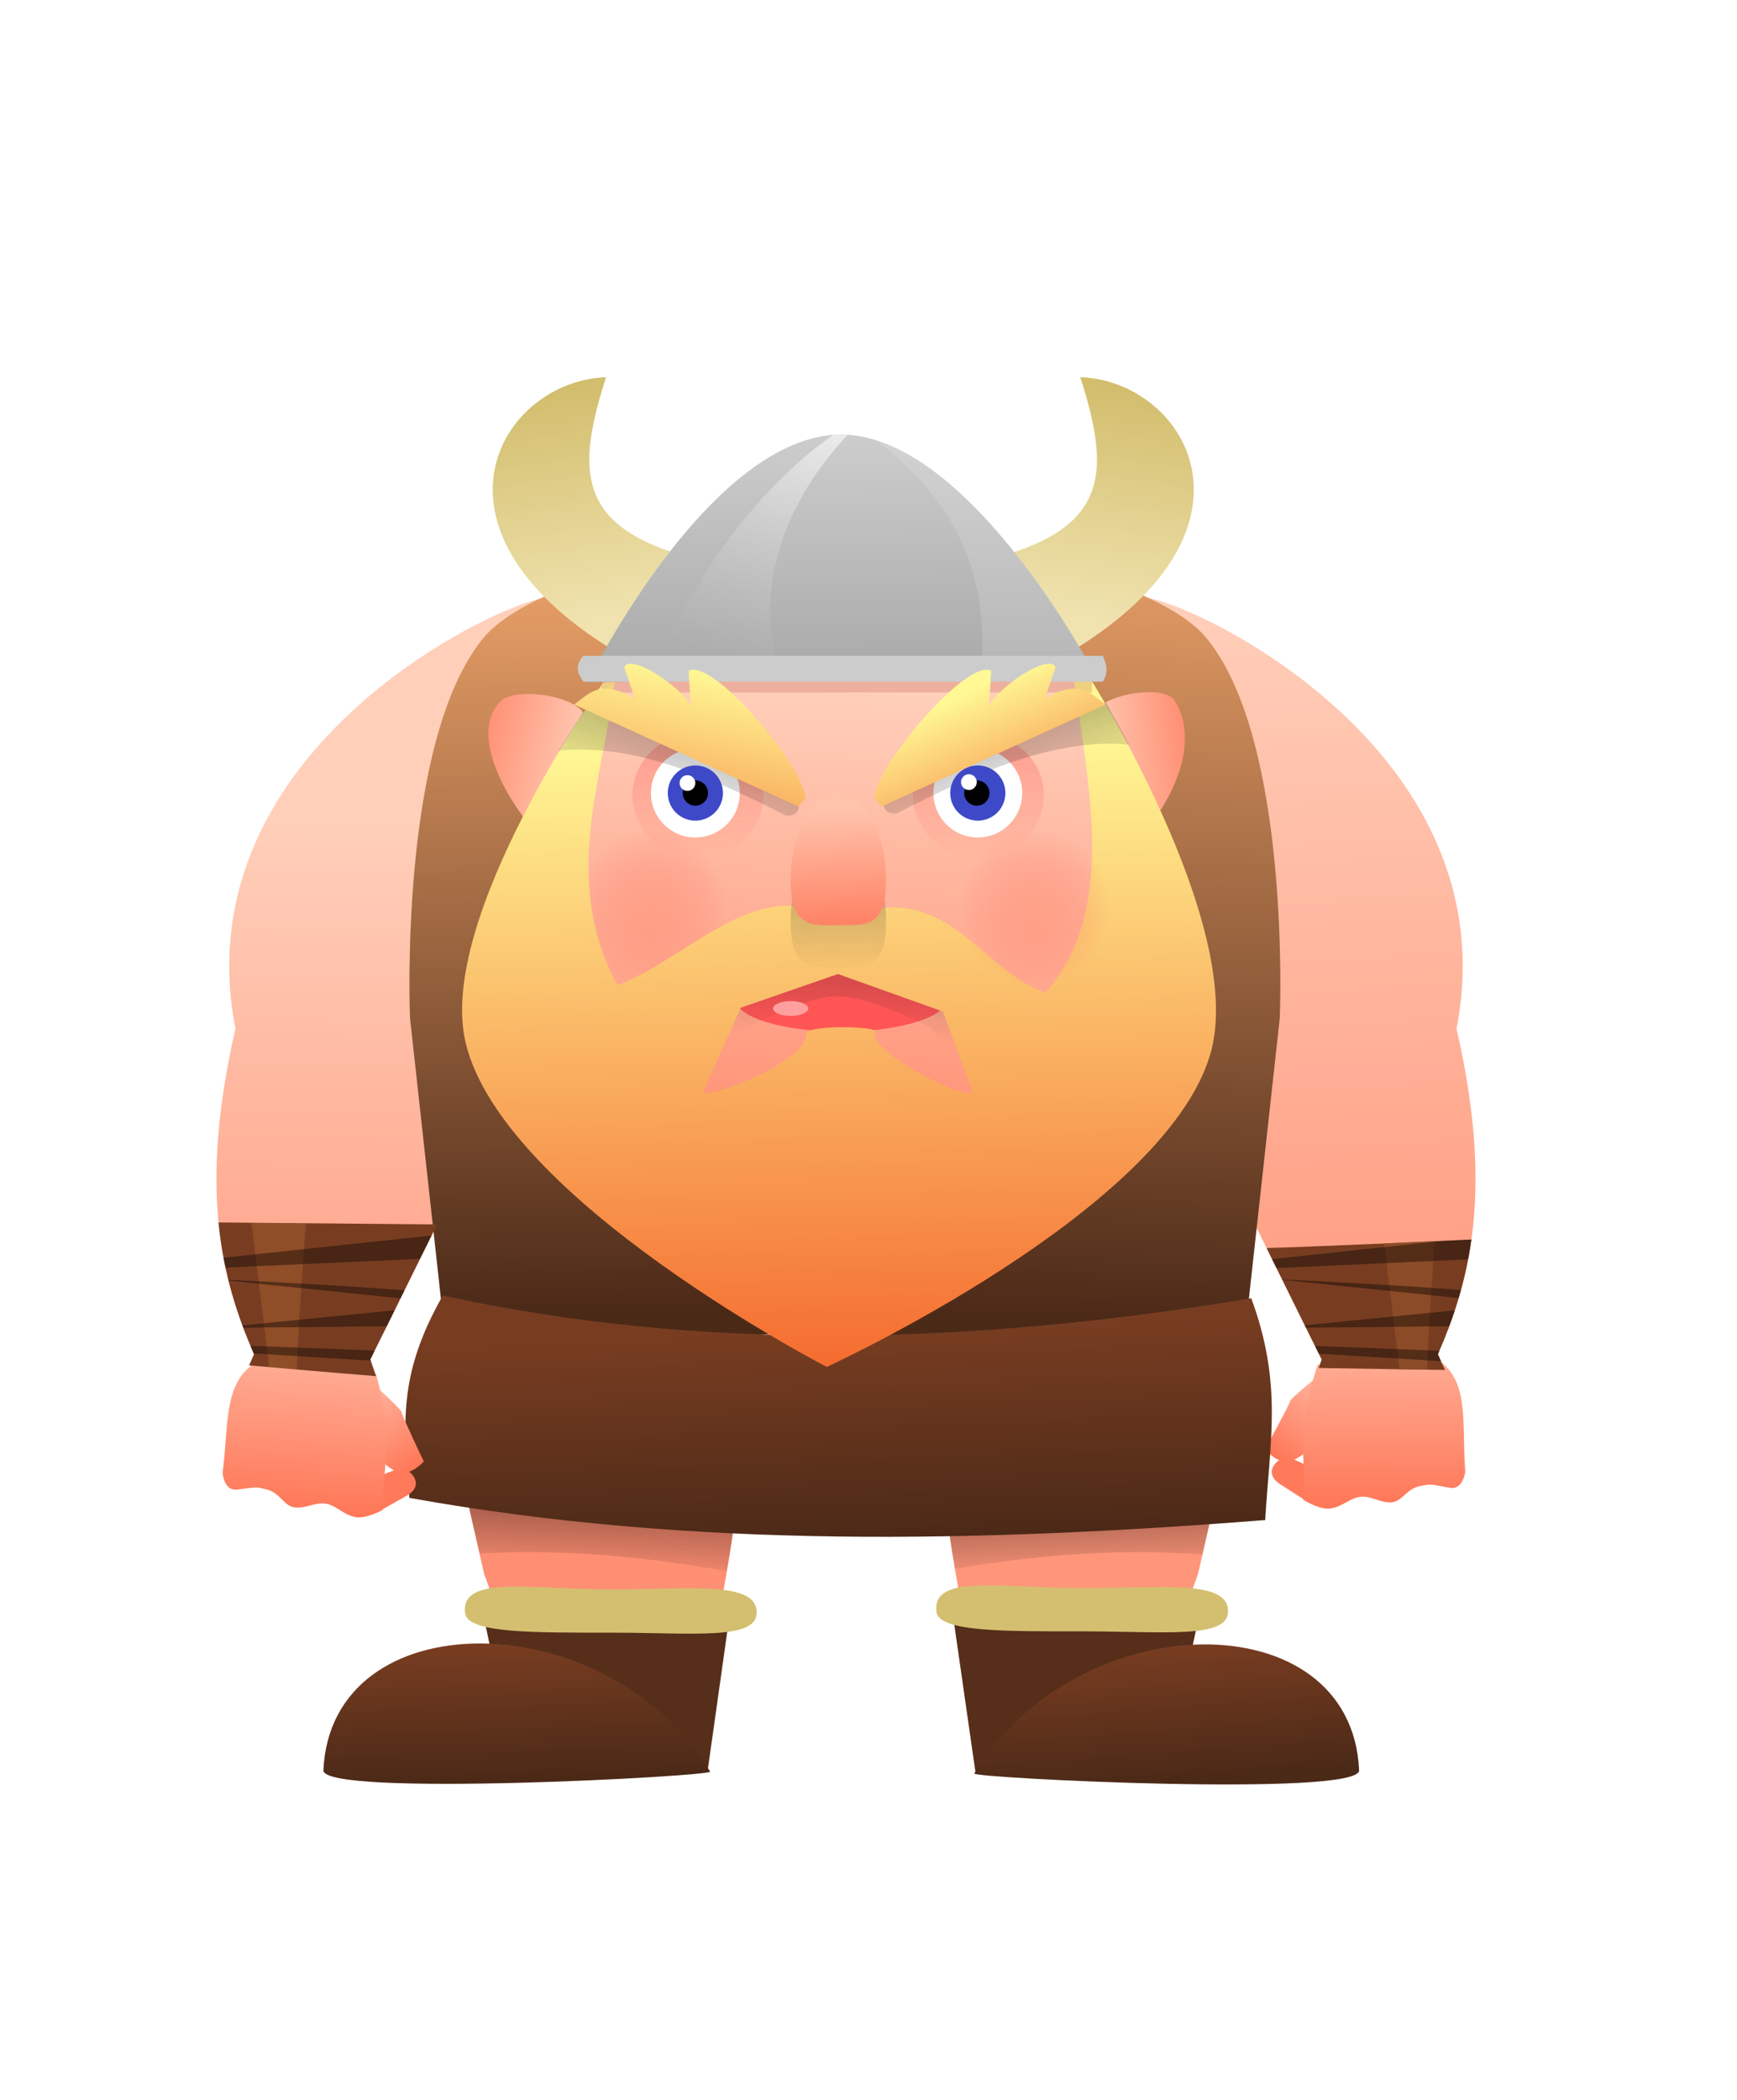
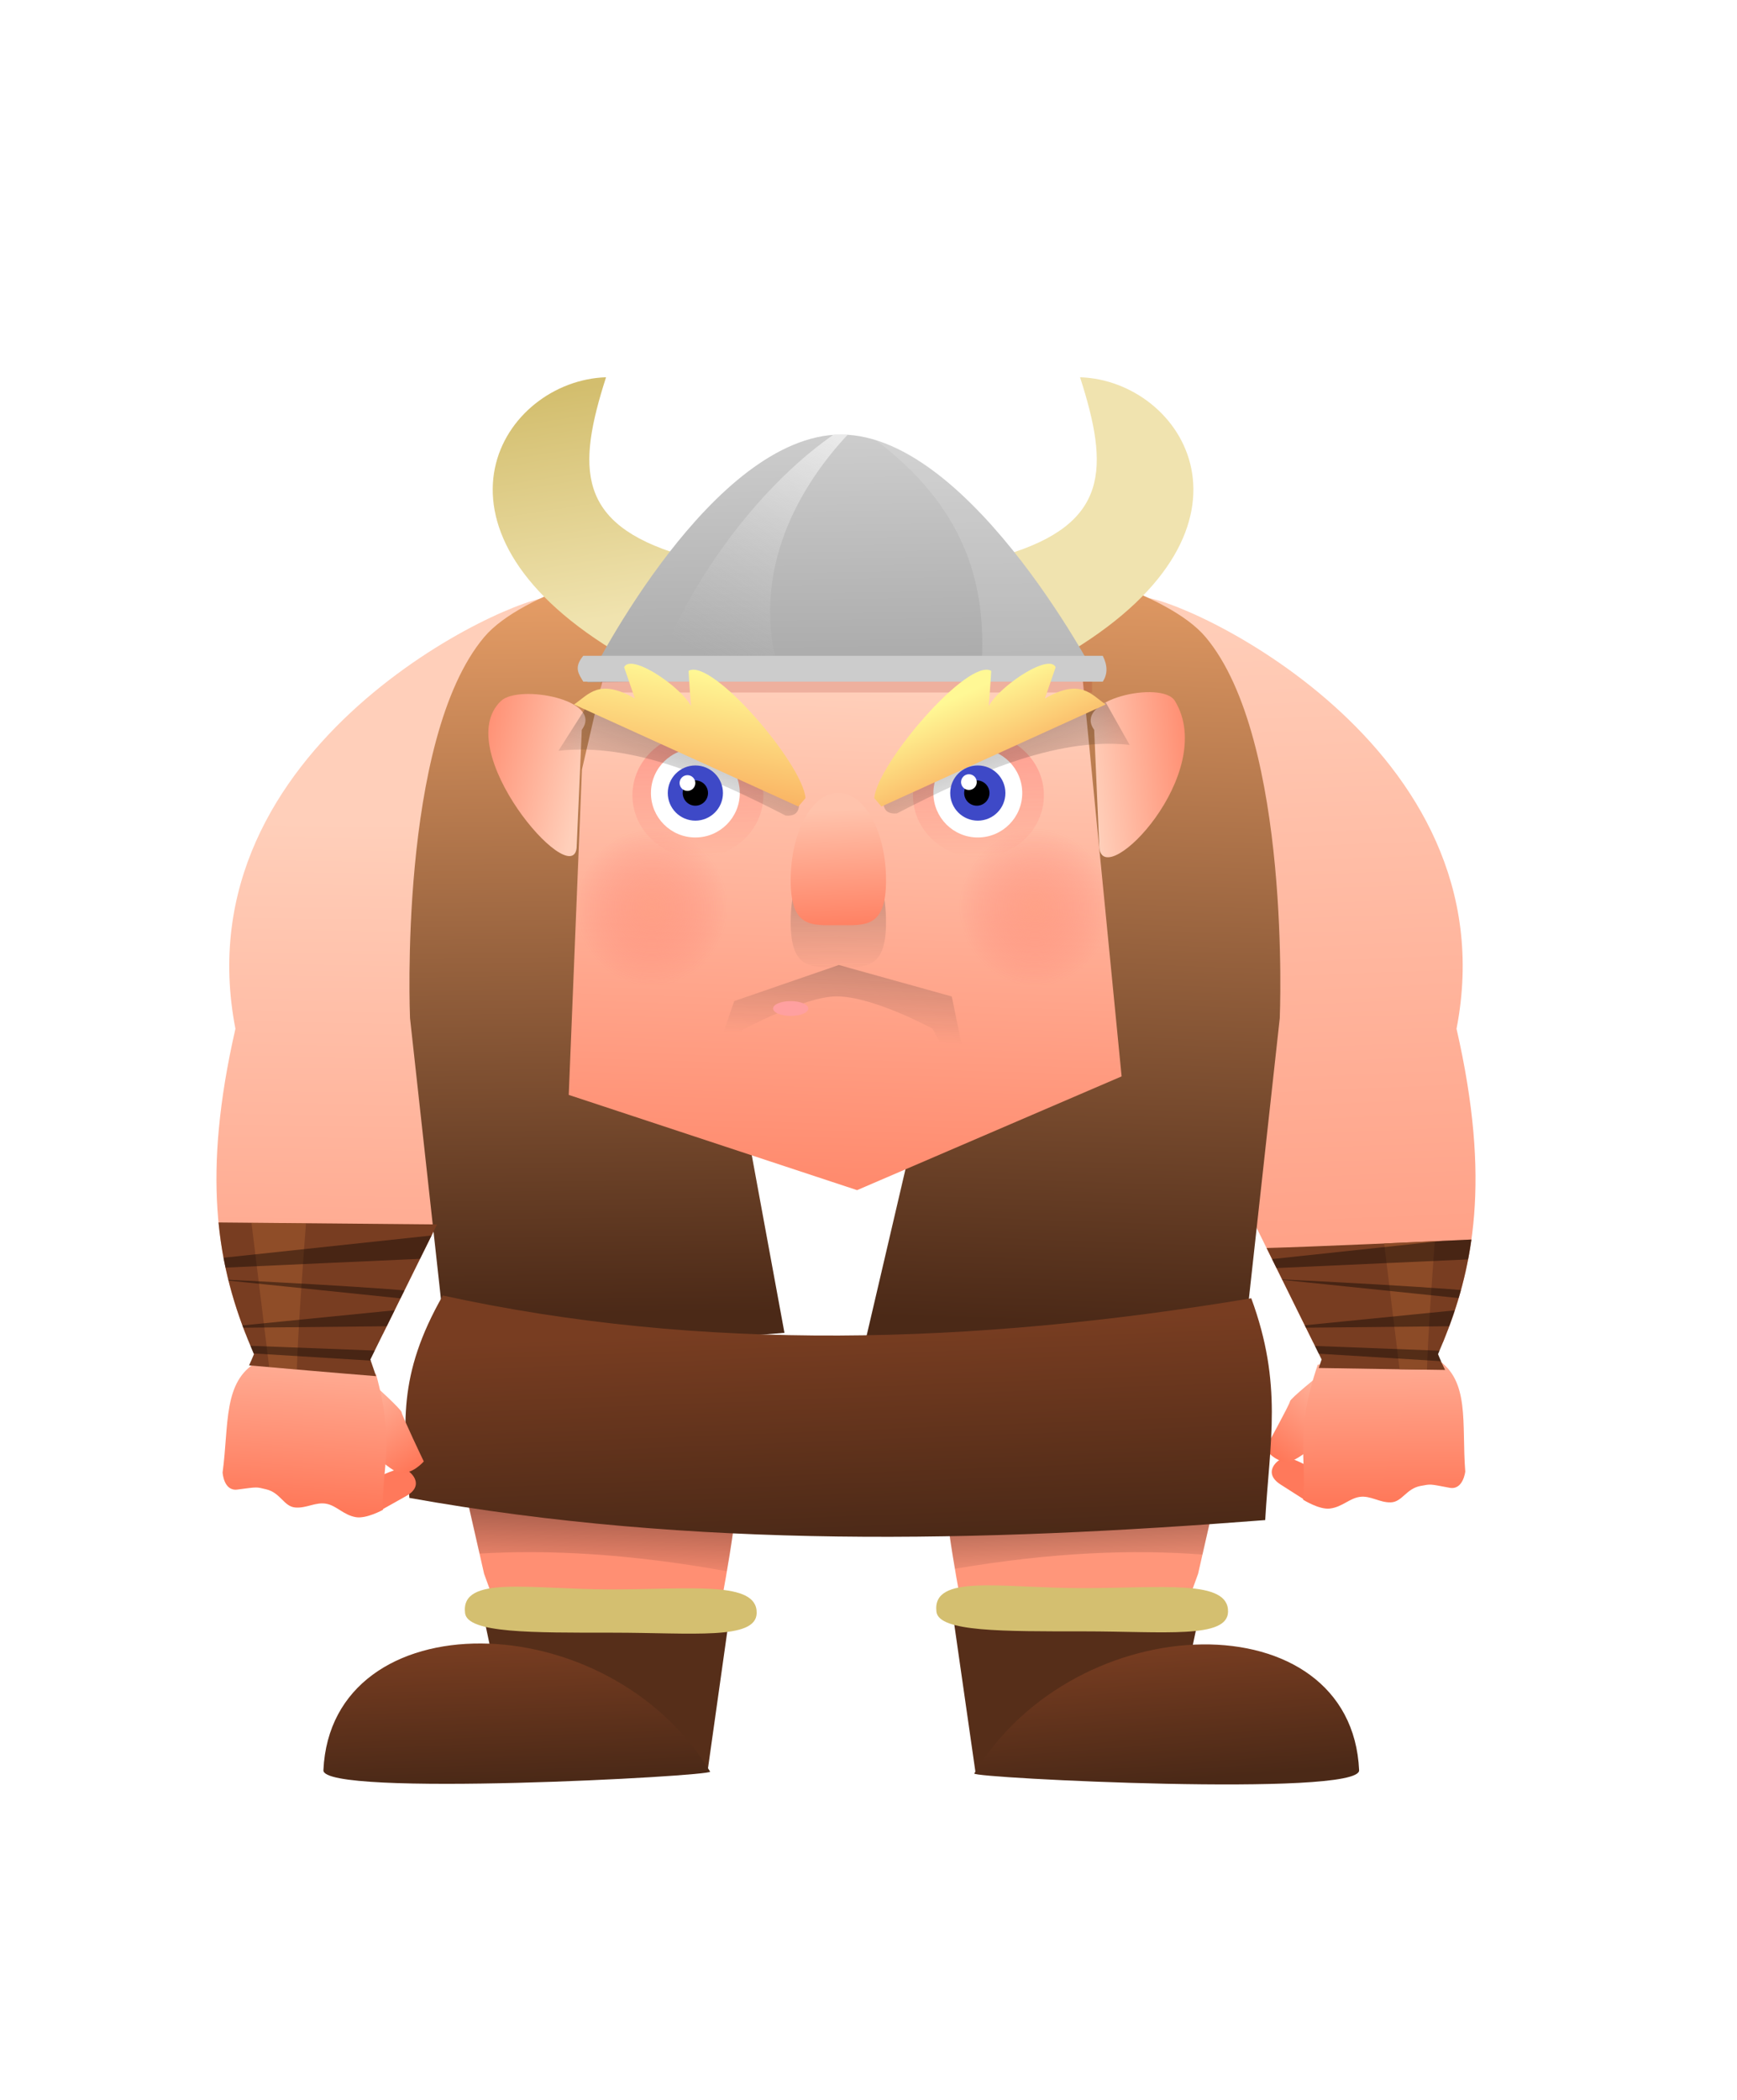
<svg xmlns="http://www.w3.org/2000/svg" xmlns:ns1="http://www.inkscape.org/namespaces/inkscape" xmlns:ns2="http://sodipodi.sourceforge.net/DTD/sodipodi-0.dtd" xmlns:xlink="http://www.w3.org/1999/xlink" width="93.599mm" height="113.157mm" viewBox="0 0 331.65 400.95" id="svg2" version="1.1" ns1:version="0.92.4 (5da689c313, 2019-01-14)" ns2:docname="viking.svg" ns1:export-filename="C:\Users\rbeta\Pictures\OGA\viking2.png" ns1:export-xdpi="96" ns1:export-ydpi="96">
  <defs id="defs4">
    <linearGradient ns1:collect="always" id="linearGradient4480">
      <stop id="stop4482" offset="0" style="stop-color:#ffad95;stop-opacity:1" />
      <stop id="stop4484" offset="1" style="stop-color:#ff7859;stop-opacity:1" />
    </linearGradient>
    <linearGradient ns1:collect="always" id="linearGradient4415">
      <stop id="stop4417" offset="0" style="stop-color:#ffc3ac;stop-opacity:1" />
      <stop id="stop4419" offset="1" style="stop-color:#ff7859;stop-opacity:1" />
    </linearGradient>
    <linearGradient ns1:collect="always" id="linearGradient4542">
      <stop style="stop-color:#000000;stop-opacity:1;" offset="0" id="stop4544" />
      <stop style="stop-color:#000000;stop-opacity:0;" offset="1" id="stop4546" />
    </linearGradient>
    <linearGradient ns1:collect="always" id="linearGradient4531">
      <stop id="stop4533" offset="0" style="stop-color:#4b2917;stop-opacity:1" />
      <stop id="stop4535" offset="1" style="stop-color:#783d21;stop-opacity:1;" />
    </linearGradient>
    <linearGradient ns1:collect="always" id="linearGradient4525">
      <stop id="stop4527" offset="0" style="stop-color:#4b2917;stop-opacity:1" />
      <stop id="stop4529" offset="1" style="stop-color:#783d21;stop-opacity:1;" />
    </linearGradient>
    <linearGradient id="linearGradient4493" ns1:collect="always">
      <stop id="stop4495" offset="0" style="stop-color:#e49c65;stop-opacity:1" />
      <stop id="stop4497" offset="1" style="stop-color:#4b2917;stop-opacity:1" />
    </linearGradient>
    <linearGradient id="linearGradient4481" ns1:collect="always">
      <stop style="stop-color:#4b2917;stop-opacity:1" offset="0" id="stop4485" />
      <stop style="stop-color:#783d21;stop-opacity:1;" offset="1" id="stop4483" />
    </linearGradient>
    <linearGradient ns1:collect="always" id="linearGradient4459">
      <stop style="stop-color:#e49c65;stop-opacity:1" offset="0" id="stop4461" />
      <stop style="stop-color:#4b2917;stop-opacity:1" offset="1" id="stop4463" />
    </linearGradient>
    <linearGradient ns1:collect="always" id="linearGradient4427">
      <stop style="stop-color:#d3be6e;stop-opacity:1" offset="0" id="stop4429" />
      <stop style="stop-color:#f0e3af;stop-opacity:1" offset="1" id="stop4431" />
    </linearGradient>
    <linearGradient id="linearGradient4395" ns1:collect="always">
      <stop id="stop4397" offset="0" style="stop-color:#a8a8a8;stop-opacity:1" />
      <stop id="stop4399" offset="1" style="stop-color:#cdcdcd;stop-opacity:1" />
    </linearGradient>
    <linearGradient ns1:collect="always" id="linearGradient4318">
      <stop style="stop-color:#cccccc;stop-opacity:0" offset="0" id="stop4320" />
      <stop style="stop-color:#ffffff;stop-opacity:0.767" offset="1" id="stop4322" />
    </linearGradient>
    <linearGradient ns1:collect="always" id="linearGradient4303">
      <stop style="stop-color:#808080;stop-opacity:1;" offset="0" id="stop4305" />
      <stop style="stop-color:#cdcdcd;stop-opacity:1" offset="1" id="stop4307" />
    </linearGradient>
    <linearGradient ns1:collect="always" id="linearGradient4220">
      <stop style="stop-color:#1a1a1a;stop-opacity:1;" offset="0" id="stop4222" />
      <stop style="stop-color:#1a1a1a;stop-opacity:0;" offset="1" id="stop4224" />
    </linearGradient>
    <linearGradient id="linearGradient4211" ns1:collect="always">
      <stop id="stop4213" offset="0" style="stop-color:#fff895;stop-opacity:1" />
      <stop id="stop4215" offset="1" style="stop-color:#f13c0d;stop-opacity:1" />
    </linearGradient>
    <linearGradient id="linearGradient4205" ns1:collect="always">
      <stop id="stop4207" offset="0" style="stop-color:#fff895;stop-opacity:1" />
      <stop id="stop4209" offset="1" style="stop-color:#f13c0d;stop-opacity:1" />
    </linearGradient>
    <linearGradient id="linearGradient4400" ns1:collect="always">
      <stop id="stop4402" offset="0" style="stop-color:#ff8b6e;stop-opacity:1" />
      <stop id="stop4404" offset="1" style="stop-color:#ff5555;stop-opacity:0;" />
    </linearGradient>
    <linearGradient ns1:collect="always" id="linearGradient4372">
      <stop style="stop-color:#fff895;stop-opacity:1" offset="0" id="stop4374" />
      <stop style="stop-color:#f13c0d;stop-opacity:1" offset="1" id="stop4376" />
    </linearGradient>
    <linearGradient ns1:collect="always" id="linearGradient4354">
      <stop style="stop-color:#ff5555;stop-opacity:1;" offset="0" id="stop4356" />
      <stop style="stop-color:#ff5555;stop-opacity:0;" offset="1" id="stop4358" />
    </linearGradient>
    <linearGradient id="linearGradient4298" ns1:collect="always">
      <stop style="stop-color:#ffcfba;stop-opacity:1" offset="0" id="stop4302" />
      <stop style="stop-color:#ff7859;stop-opacity:1" offset="1" id="stop4300" />
    </linearGradient>
    <linearGradient ns1:collect="always" id="linearGradient4278">
      <stop style="stop-color:#ff7859;stop-opacity:1" offset="0" id="stop4280" />
      <stop style="stop-color:#ffcfba;stop-opacity:1" offset="1" id="stop4282" />
    </linearGradient>
    <linearGradient ns1:collect="always" xlink:href="#linearGradient4278" id="linearGradient4284" x1="62.182" y1="348.227" x2="65.097" y2="156.727" gradientUnits="userSpaceOnUse" gradientTransform="translate(0,1.5258789e-5)" />
    <linearGradient ns1:collect="always" xlink:href="#linearGradient4278" id="linearGradient4292" x1="264.953" y1="351.727" x2="255.368" y2="113.227" gradientUnits="userSpaceOnUse" gradientTransform="translate(0,1.5258789e-5)" />
    <linearGradient ns1:collect="always" xlink:href="#linearGradient4278" id="linearGradient4294" x1="83.834" y1="141.368" x2="111.733" y2="147.868" gradientUnits="userSpaceOnUse" />
    <linearGradient ns1:collect="always" xlink:href="#linearGradient4298" id="linearGradient4296" x1="208.262" y1="147.868" x2="233.662" y2="144.868" gradientUnits="userSpaceOnUse" />
    <linearGradient ns1:collect="always" xlink:href="#linearGradient4298" id="linearGradient4306" x1="160.091" y1="131.701" x2="156.152" y2="250.701" gradientUnits="userSpaceOnUse" />
    <linearGradient ns1:collect="always" xlink:href="#linearGradient4415" id="linearGradient4320" x1="159.569" y1="154.597" x2="160.992" y2="179.824" gradientUnits="userSpaceOnUse" />
    <linearGradient ns1:collect="always" xlink:href="#linearGradient4354" id="linearGradient4360" x1="131.71" y1="144.754" x2="132.138" y2="163.669" gradientUnits="userSpaceOnUse" />
    <linearGradient ns1:collect="always" xlink:href="#linearGradient4354" id="linearGradient4370" gradientUnits="userSpaceOnUse" x1="131.71" y1="144.754" x2="132.138" y2="163.669" gradientTransform="translate(53.563,0)" />
    <linearGradient ns1:collect="always" xlink:href="#linearGradient4205" id="linearGradient4378" x1="165.303" y1="140.606" x2="168.838" y2="301.849" gradientUnits="userSpaceOnUse" />
    <linearGradient ns1:collect="always" xlink:href="#linearGradient4211" id="linearGradient4380" x1="133.29" y1="127.965" x2="121.622" y2="187.008" gradientUnits="userSpaceOnUse" />
    <linearGradient ns1:collect="always" xlink:href="#linearGradient4372" id="linearGradient4388" x1="187.787" y1="130.793" x2="206.172" y2="172.159" gradientUnits="userSpaceOnUse" />
    <radialGradient ns1:collect="always" xlink:href="#linearGradient4400" id="radialGradient4398" cx="129.401" cy="176.267" fx="129.401" fy="176.267" r="14.496" gradientTransform="matrix(1,0,0,1.037,-4.95,-9.631)" gradientUnits="userSpaceOnUse" />
    <radialGradient ns1:collect="always" xlink:href="#linearGradient4400" id="radialGradient4408" gradientUnits="userSpaceOnUse" gradientTransform="matrix(1,0,0,1.037,68.236,-9.631)" cx="129.401" cy="176.267" fx="129.401" fy="176.267" r="14.496" />
    <linearGradient ns1:collect="always" xlink:href="#linearGradient4220" id="linearGradient4226" x1="134" y1="133.2" x2="126" y2="156.95" gradientUnits="userSpaceOnUse" />
    <linearGradient ns1:collect="always" xlink:href="#linearGradient4220" id="linearGradient4230" gradientUnits="userSpaceOnUse" x1="134" y1="133.2" x2="126" y2="156.95" gradientTransform="matrix(-1,0,0,1,321.247,-0.414)" />
    <linearGradient ns1:collect="always" xlink:href="#linearGradient4220" id="linearGradient4270" x1="160.336" y1="155.611" x2="160.69" y2="181.597" gradientUnits="userSpaceOnUse" gradientTransform="translate(0,4)" />
    <linearGradient ns1:collect="always" xlink:href="#linearGradient4220" id="linearGradient4276" x1="160.415" y1="184.495" x2="159.719" y2="198.12" gradientUnits="userSpaceOnUse" />
    <linearGradient ns1:collect="always" xlink:href="#linearGradient4395" id="linearGradient4309" x1="162.393" y1="130.596" x2="161.786" y2="82.596" gradientUnits="userSpaceOnUse" />
    <linearGradient ns1:collect="always" xlink:href="#linearGradient4318" id="linearGradient4324" x1="135.644" y1="125.577" x2="158.088" y2="82.577" gradientUnits="userSpaceOnUse" />
    <filter ns1:collect="always" style="color-interpolation-filters:sRGB" id="filter4382" x="-0.061" width="1.122" y="-0.059" height="1.118">
      <feGaussianBlur ns1:collect="always" stdDeviation="1.023" id="feGaussianBlur4384" />
    </filter>
    <clipPath clipPathUnits="userSpaceOnUse" id="clipPath4388">
      <path ns2:nodetypes="cscc" ns1:connector-curvature="0" id="path4391" d="m 112.143,130.236 c 0,0 21.687,-44.215 46.071,-47.143 25.52,-3.064 51.071,46.071 51.071,46.071 z" style="opacity:1;fill:url(#linearGradient4393);fill-opacity:1;fill-rule:nonzero;stroke:none;stroke-width:15.963;stroke-linecap:round;stroke-linejoin:round;stroke-miterlimit:4;stroke-dasharray:none;stroke-opacity:1" />
    </clipPath>
    <linearGradient ns1:collect="always" xlink:href="#linearGradient4303" id="linearGradient4393" gradientUnits="userSpaceOnUse" x1="162.393" y1="130.596" x2="161.786" y2="82.596" gradientTransform="translate(0,1.5258789e-5)" />
    <linearGradient ns1:collect="always" xlink:href="#linearGradient4427" id="linearGradient4433" x1="112.814" y1="73.698" x2="119.747" y2="117.538" gradientUnits="userSpaceOnUse" />
    <linearGradient ns1:collect="always" xlink:href="#linearGradient4427" id="linearGradient4437" gradientUnits="userSpaceOnUse" x1="112.814" y1="73.698" x2="119.747" y2="117.538" gradientTransform="matrix(-1,0,0,1,322.01,0)" />
    <linearGradient ns1:collect="always" xlink:href="#linearGradient4493" id="linearGradient4465" x1="106.679" y1="114.444" x2="108.528" y2="250.944" gradientUnits="userSpaceOnUse" />
    <linearGradient ns1:collect="always" xlink:href="#linearGradient4459" id="linearGradient4469" x1="217.608" y1="107.444" x2="212.457" y2="252.944" gradientUnits="userSpaceOnUse" />
    <linearGradient ns1:collect="always" xlink:href="#linearGradient4481" id="linearGradient4479" x1="162.595" y1="294.405" x2="161.081" y2="255.405" gradientUnits="userSpaceOnUse" gradientTransform="matrix(1.054,0,0,1.048,-8.059,-14.095)" />
    <linearGradient ns1:collect="always" xlink:href="#linearGradient4531" id="linearGradient4521" x1="92.249" y1="340.175" x2="91.252" y2="313.925" gradientUnits="userSpaceOnUse" />
    <linearGradient ns1:collect="always" xlink:href="#linearGradient4525" id="linearGradient4523" x1="225.497" y1="339.925" x2="223.5" y2="313.925" gradientUnits="userSpaceOnUse" />
    <linearGradient ns1:collect="always" xlink:href="#linearGradient4542" id="linearGradient4548" x1="109.5" y1="283.075" x2="108.75" y2="301.325" gradientUnits="userSpaceOnUse" gradientTransform="translate(0,1.5258789e-5)" />
    <linearGradient ns1:collect="always" xlink:href="#linearGradient4542" id="linearGradient4552" gradientUnits="userSpaceOnUse" x1="109.5" y1="283.075" x2="108.75" y2="301.325" gradientTransform="matrix(-1,0,0,1,318.5,1.5258789e-5)" />
    <clipPath clipPathUnits="userSpaceOnUse" id="clipPath4582">
      <path id="path4584" d="m 41.721,233.373 c 0.967,9.935 3.612,17.849 6.768,25.145 -0.317,0.79 -0.629,1.483 -0.936,2.137 6.65,0.582 16.886,1.475 24.248,2.059 l -1.09,-3.184 12.732,-25.777 -41.723,-0.379 z" style="opacity:1;fill:#783d21;fill-opacity:1;fill-rule:nonzero;stroke:none;stroke-width:15.963;stroke-linecap:round;stroke-linejoin:round;stroke-miterlimit:4;stroke-dasharray:none;stroke-opacity:1" ns1:connector-curvature="0" />
    </clipPath>
    <clipPath clipPathUnits="userSpaceOnUse" id="clipPath4586">
      <path id="path4588" d="m 41.721,233.373 c 0.967,9.935 3.612,17.849 6.768,25.145 -0.317,0.79 -0.629,1.483 -0.936,2.137 6.65,0.582 16.886,1.475 24.248,2.059 l -1.09,-3.184 12.732,-25.777 -41.723,-0.379 z" style="opacity:1;fill:#783d21;fill-opacity:1;fill-rule:nonzero;stroke:none;stroke-width:15.963;stroke-linecap:round;stroke-linejoin:round;stroke-miterlimit:4;stroke-dasharray:none;stroke-opacity:1" ns1:connector-curvature="0" />
    </clipPath>
    <clipPath clipPathUnits="userSpaceOnUse" id="clipPath4590">
      <path id="path4592" d="m 41.721,233.373 c 0.967,9.935 3.612,17.849 6.768,25.145 -0.317,0.79 -0.629,1.483 -0.936,2.137 6.65,0.582 16.886,1.475 24.248,2.059 l -1.09,-3.184 12.732,-25.777 -41.723,-0.379 z" style="opacity:1;fill:#783d21;fill-opacity:1;fill-rule:nonzero;stroke:none;stroke-width:15.963;stroke-linecap:round;stroke-linejoin:round;stroke-miterlimit:4;stroke-dasharray:none;stroke-opacity:1" ns1:connector-curvature="0" />
    </clipPath>
    <clipPath clipPathUnits="userSpaceOnUse" id="clipPath4594">
      <path id="path4596" d="m 41.721,233.373 c 0.967,9.935 3.612,17.849 6.768,25.145 -0.317,0.79 -0.629,1.483 -0.936,2.137 6.65,0.582 16.886,1.475 24.248,2.059 l -1.09,-3.184 12.732,-25.777 -41.723,-0.379 z" style="opacity:1;fill:#783d21;fill-opacity:1;fill-rule:nonzero;stroke:none;stroke-width:15.963;stroke-linecap:round;stroke-linejoin:round;stroke-miterlimit:4;stroke-dasharray:none;stroke-opacity:1" ns1:connector-curvature="0" />
    </clipPath>
    <clipPath clipPathUnits="userSpaceOnUse" id="clipPath4600">
      <path id="path4602" d="m 280.938,236.633 c -9.007,0.417 -29.808,1.371 -39.107,1.619 l 10.51,21.277 -0.557,1.627 c 7.927,0.129 20.96,0.341 24.135,0.371 -0.439,-0.878 -0.893,-1.858 -1.355,-3.01 2.802,-6.478 5.195,-13.45 6.375,-21.885 z" style="opacity:1;fill:#783d21;fill-opacity:1;fill-rule:nonzero;stroke:none;stroke-width:15.963;stroke-linecap:round;stroke-linejoin:round;stroke-miterlimit:4;stroke-dasharray:none;stroke-opacity:1" ns1:connector-curvature="0" />
    </clipPath>
    <clipPath clipPathUnits="userSpaceOnUse" id="clipPath4604">
      <path id="path4606" d="m 280.938,236.633 c -9.007,0.417 -29.808,1.371 -39.107,1.619 l 10.51,21.277 -0.557,1.627 c 7.927,0.129 20.96,0.341 24.135,0.371 -0.439,-0.878 -0.893,-1.858 -1.355,-3.01 2.802,-6.478 5.195,-13.45 6.375,-21.885 z" style="opacity:1;fill:#783d21;fill-opacity:1;fill-rule:nonzero;stroke:none;stroke-width:15.963;stroke-linecap:round;stroke-linejoin:round;stroke-miterlimit:4;stroke-dasharray:none;stroke-opacity:1" ns1:connector-curvature="0" />
    </clipPath>
    <clipPath clipPathUnits="userSpaceOnUse" id="clipPath4608">
      <path id="path4610" d="m 280.938,236.633 c -9.007,0.417 -29.808,1.371 -39.107,1.619 l 10.51,21.277 -0.557,1.627 c 7.927,0.129 20.96,0.341 24.135,0.371 -0.439,-0.878 -0.893,-1.858 -1.355,-3.01 2.802,-6.478 5.195,-13.45 6.375,-21.885 z" style="opacity:1;fill:#783d21;fill-opacity:1;fill-rule:nonzero;stroke:none;stroke-width:15.963;stroke-linecap:round;stroke-linejoin:round;stroke-miterlimit:4;stroke-dasharray:none;stroke-opacity:1" ns1:connector-curvature="0" />
    </clipPath>
    <clipPath clipPathUnits="userSpaceOnUse" id="clipPath4612">
      <path id="path4614" d="m 280.938,236.633 c -9.007,0.417 -29.808,1.371 -39.107,1.619 l 10.51,21.277 -0.557,1.627 c 7.927,0.129 20.96,0.341 24.135,0.371 -0.439,-0.878 -0.893,-1.858 -1.355,-3.01 2.802,-6.478 5.195,-13.45 6.375,-21.885 z" style="opacity:1;fill:#783d21;fill-opacity:1;fill-rule:nonzero;stroke:none;stroke-width:15.963;stroke-linecap:round;stroke-linejoin:round;stroke-miterlimit:4;stroke-dasharray:none;stroke-opacity:1" ns1:connector-curvature="0" />
    </clipPath>
    <filter ns1:label="Chalk and Sponge" ns1:menu="Distort" ns1:menu-tooltip="Low turbulence gives sponge look and high turbulence chalk" width="1.6" height="2" y="-0.5" x="-0.3" style="color-interpolation-filters:sRGB;" id="filter4879">
      <feTurbulence baseFrequency="0.4" type="fractalNoise" seed="0" numOctaves="5" result="result1" id="feTurbulence4881" />
      <feDisplacementMap xChannelSelector="R" yChannelSelector="G" scale="30" in="SourceGraphic" in2="result1" id="feDisplacementMap4883" />
    </filter>
    <linearGradient ns1:collect="always" xlink:href="#linearGradient4480" id="linearGradient4477" x1="61.205" y1="260.163" x2="59.355" y2="288.162" gradientUnits="userSpaceOnUse" />
    <linearGradient ns1:collect="always" xlink:href="#linearGradient4480" id="linearGradient4500" x1="71.143" y1="267.417" x2="79.326" y2="279.824" gradientUnits="userSpaceOnUse" />
    <linearGradient ns1:collect="always" xlink:href="#linearGradient4480" id="linearGradient4528" gradientUnits="userSpaceOnUse" x1="71.143" y1="267.417" x2="79.326" y2="279.824" />
    <linearGradient ns1:collect="always" xlink:href="#linearGradient4480" id="linearGradient4530" gradientUnits="userSpaceOnUse" x1="61.205" y1="260.163" x2="59.355" y2="288.162" />
    <filter x="-0.3" width="1.6" y="-0.3" height="1.6" style="color-interpolation-filters:sRGB;" ns1:label="Felt Feather" id="filter4562">
      <feGaussianBlur stdDeviation="15 15" result="blur" id="feGaussianBlur4564" />
      <feComposite in="SourceGraphic" in2="blur" operator="atop" result="composite1" id="feComposite4566" />
      <feComposite in2="composite1" operator="in" result="composite2" id="feComposite4568" />
      <feComposite in2="composite2" operator="in" result="composite3" id="feComposite4570" />
      <feTurbulence type="fractalNoise" numOctaves="3" seed="1" baseFrequency="0.05 0.05" result="turbulence" id="feTurbulence4572" />
      <feDisplacementMap in="composite3" in2="turbulence" xChannelSelector="R" scale="30" yChannelSelector="G" result="map" id="feDisplacementMap4574" />
      <feColorMatrix values="1 0 0 0 0 0 1 0 0 0 0 0 1 0 0 0 0 0 1 -0 " result="colormatrix" id="feColorMatrix4576" />
      <feComposite in="composite3" in2="colormatrix" operator="atop" result="composite4" id="feComposite4578" />
    </filter>
    <filter x="-0.3" width="1.6" y="-0.3" height="1.6" style="color-interpolation-filters:sRGB;" ns1:label="Felt Feather" id="filter4656">
      <feGaussianBlur stdDeviation="15 15" result="blur" id="feGaussianBlur4658" />
      <feComposite in="SourceGraphic" in2="blur" operator="atop" result="composite1" id="feComposite4660" />
      <feComposite in2="composite1" operator="in" result="composite2" id="feComposite4662" />
      <feComposite in2="composite2" operator="in" result="composite3" id="feComposite4664" />
      <feTurbulence type="fractalNoise" numOctaves="3" seed="1" baseFrequency="0.05 0.05" result="turbulence" id="feTurbulence4666" />
      <feDisplacementMap in="composite3" in2="turbulence" xChannelSelector="R" scale="30" yChannelSelector="G" result="map" id="feDisplacementMap4668" />
      <feColorMatrix values="1 0 0 0 0 0 1 0 0 0 0 0 1 0 0 0 0 0 1 -0 " result="colormatrix" id="feColorMatrix4670" />
      <feComposite in="composite3" in2="colormatrix" operator="atop" result="composite4" id="feComposite4672" />
    </filter>
    <filter ns1:label="Chalk and Sponge" ns1:menu="Distort" ns1:menu-tooltip="Low turbulence gives sponge look and high turbulence chalk" width="1.6" height="2" y="-0.5" x="-0.3" style="color-interpolation-filters:sRGB;" id="filter4678">
      <feTurbulence baseFrequency="0.4" type="fractalNoise" seed="0" numOctaves="5" result="result1" id="feTurbulence4680" />
      <feDisplacementMap xChannelSelector="R" yChannelSelector="G" scale="30" in="SourceGraphic" in2="result1" id="feDisplacementMap4682" />
    </filter>
  </defs>
  <ns2:namedview id="base" pagecolor="#ffffff" bordercolor="#666666" borderopacity="1.0" ns1:pageopacity="0.0" ns1:pageshadow="2" ns1:zoom="1.339319" ns1:cx="61.506881" ns1:cy="183.37659" ns1:document-units="px" ns1:current-layer="layer2" showgrid="false" fit-margin-top="0" fit-margin-left="0" fit-margin-right="0" fit-margin-bottom="0" ns1:window-width="1600" ns1:window-height="877" ns1:window-x="-8" ns1:window-y="-8" ns1:window-maximized="1" showguides="true" />
  <g ns1:groupmode="layer" id="layer2" ns1:label="Layer 2" style="opacity:1">
    <g id="g4520" transform="matrix(-0.998,-0.057,-0.057,0.998,338.206,2.809)">
      <path style="opacity:1;fill:#ff795b;fill-opacity:1;fill-rule:nonzero;stroke:none;stroke-width:15.963;stroke-linecap:round;stroke-linejoin:round;stroke-miterlimit:4;stroke-dasharray:none;stroke-opacity:1" d="m 72.238,288.579 c 0,0 4.632,-2.599 5.304,-2.973 3.814,-2.125 0.796,-4.955 -0.515,-5.213 -1.114,-0.219 -4.389,1.378 -4.389,1.378 l -4.32,0.835 z" id="path4522" ns1:connector-curvature="0" ns2:nodetypes="cssccc" />
      <path style="opacity:1;fill:url(#linearGradient4528);fill-opacity:1;fill-rule:nonzero;stroke:none;stroke-width:15.963;stroke-linecap:round;stroke-linejoin:round;stroke-miterlimit:4;stroke-dasharray:none;stroke-opacity:1" d="m 71.275,264.208 c 0,0 5.412,4.884 5.412,5.412 0,0.528 4.224,9.371 4.224,9.371 0,0 -2.285,2.693 -4.752,2.112 -2.467,-0.581 -8.183,-6.995 -8.183,-6.995 z" id="path4524" ns1:connector-curvature="0" ns2:nodetypes="csczcc" />
      <path style="opacity:1;fill:url(#linearGradient4530);fill-opacity:1;fill-rule:nonzero;stroke:none;stroke-width:15.963;stroke-linecap:round;stroke-linejoin:round;stroke-miterlimit:4;stroke-dasharray:none;stroke-opacity:1" d="m 49.1,259.985 c -6.56,3.741 -5.356,11.921 -6.599,21.118 0,0 0.191,3.606 2.818,3.261 3.984,-0.524 3.533,-0.512 5.492,-0.05 2.773,0.655 3.367,3.273 5.549,3.472 2.134,0.194 3.925,-1.102 5.959,-0.71 1.995,0.385 3.265,2.149 5.621,2.558 2.02,0.351 5.183,-1.403 5.183,-1.403 -0.231,-8.328 2.329,-12.596 -1.333,-25.915 z" id="path4526" ns1:connector-curvature="0" ns2:nodetypes="ccsssssccc" />
    </g>
    <path ns2:nodetypes="ccccc" ns1:connector-curvature="0" id="path4517" d="m 229.249,306.95 -3.5,16.5 -39.5,14.875 -4.25,-29.625 z" style="opacity:1;fill:#562e19;fill-opacity:1;fill-rule:nonzero;stroke:none;stroke-width:15.963;stroke-linecap:round;stroke-linejoin:round;stroke-miterlimit:4;stroke-dasharray:none;stroke-opacity:1" />
    <path ns2:nodetypes="csc" ns1:connector-curvature="0" id="path4519" d="m 186.017,338.566 c -0.483,0.876 73.717,4.566 73.482,-0.616 -1.473,-32.544 -53.894,-31.727 -73.482,0.616 z" style="opacity:1;fill:url(#linearGradient4523);fill-opacity:1;fill-rule:nonzero;stroke:none;stroke-width:15.963;stroke-linecap:round;stroke-linejoin:round;stroke-miterlimit:4;stroke-dasharray:none;stroke-opacity:1" />
    <path style="opacity:1;fill:#562e19;fill-opacity:1;fill-rule:nonzero;stroke:none;stroke-width:15.963;stroke-linecap:round;stroke-linejoin:round;stroke-miterlimit:4;stroke-dasharray:none;stroke-opacity:1" d="m 92,306.95 3.5,16.5 39.625,14.5 4.125,-29.25 z" id="path4515" ns1:connector-curvature="0" ns2:nodetypes="ccccc" />
    <path style="opacity:1;fill:#ff8f73;fill-opacity:1;fill-rule:nonzero;stroke:none;stroke-width:15.963;stroke-linecap:round;stroke-linejoin:round;stroke-miterlimit:4;stroke-dasharray:none;stroke-opacity:1" d="m 87.378,278.216 5.051,22.223 2.02,5.556 43.437,-1.01 c 0,0 5.051,-26.264 2.02,-25.254 -3.03,1.01 -52.528,-1.515 -52.528,-1.515 z" id="path4166" ns1:connector-curvature="0" />
    <path ns1:connector-curvature="0" id="path4168" d="m 233.808,278.216 -5.051,22.223 -2.02,5.556 -43.437,-1.01 c 0,0 -5.051,-26.264 -2.02,-25.254 3.03,1.01 52.528,-1.515 52.528,-1.515 z" style="opacity:1;fill:#ff967a;fill-opacity:1;fill-rule:nonzero;stroke:none;stroke-width:15.963;stroke-linecap:round;stroke-linejoin:round;stroke-miterlimit:4;stroke-dasharray:none;stroke-opacity:1" />
    <path style="opacity:1;fill:url(#linearGradient4284);fill-opacity:1;fill-rule:nonzero;stroke:none;stroke-width:15.963;stroke-linecap:round;stroke-linejoin:round;stroke-miterlimit:4;stroke-dasharray:none;stroke-opacity:1" d="M 105.088 114.027 C 97.956 113.661 34.398 142.119 44.951 196.395 C 38.55 224.299 41.543 240.873 46.891 254.607 L 73.143 254.607 L 91.418 217.607 L 105.598 114.154 C 105.489 114.082 105.318 114.039 105.088 114.027 z " transform="translate(0,-1.5258789e-5)" id="path4154" />
    <path style="opacity:1;fill:url(#linearGradient4292);fill-opacity:1;fill-rule:nonzero;stroke:none;stroke-width:15.963;stroke-linecap:round;stroke-linejoin:round;stroke-miterlimit:4;stroke-dasharray:none;stroke-opacity:1" d="M 217.963 114.027 C 217.733 114.039 217.561 114.082 217.453 114.154 L 231.631 217.607 L 250.738 256.289 L 275.496 256.289 C 281.252 242.219 284.762 225.444 278.098 196.395 C 288.651 142.119 225.095 113.661 217.963 114.027 z " transform="translate(0,-1.5258789e-5)" id="path4156" />
    <path style="opacity:0.474;fill:url(#linearGradient4548);fill-opacity:1;fill-rule:nonzero;stroke:none;stroke-width:15.963;stroke-linecap:round;stroke-linejoin:round;stroke-miterlimit:4;stroke-dasharray:none;stroke-opacity:1" d="M 88.227 281.949 L 91.555 296.59 C 104.81 295.817 120.111 296.601 138.785 299.957 C 139.725 294.473 141.031 285.977 140.85 281.949 L 88.227 281.949 z " transform="translate(0,-1.5258789e-5)" id="rect4537" />
    <path style="opacity:0.474;fill:url(#linearGradient4552);fill-opacity:1;fill-rule:nonzero;stroke:none;stroke-width:15.963;stroke-linecap:round;stroke-linejoin:round;stroke-miterlimit:4;stroke-dasharray:none;stroke-opacity:1" d="M 180.338 281.949 C 180.162 285.87 181.391 293.995 182.324 299.49 C 201.069 296.308 216.329 295.779 229.59 296.775 L 232.961 281.949 L 180.338 281.949 z " transform="translate(0,-1.5258789e-5)" id="path4550" />
    <path style="opacity:1;fill:url(#linearGradient4465);fill-opacity:1;fill-rule:nonzero;stroke:none;stroke-width:15.963;stroke-linecap:round;stroke-linejoin:round;stroke-miterlimit:4;stroke-dasharray:none;stroke-opacity:1" d="m 122.734,107.501 c 0,0 -22.877,5.293 -30.305,14.142 -16.426,19.569 -14.142,72.731 -14.142,72.731 l 6.061,55.053 c 21.486,6.234 39.291,7.295 65.43,5.015 z" id="path4160" ns1:connector-curvature="0" ns2:nodetypes="cscccc" />
    <path ns2:nodetypes="cscccc" ns1:connector-curvature="0" id="path4162" d="m 199.902,107.501 c 0,0 22.877,5.293 30.305,14.142 16.426,19.569 14.142,72.731 14.142,72.731 l -6.061,55.053 c -21.486,6.234 -46.791,8.295 -72.93,6.015 z" style="opacity:1;fill:url(#linearGradient4469);fill-opacity:1;fill-rule:nonzero;stroke:none;stroke-width:15.963;stroke-linecap:round;stroke-linejoin:round;stroke-miterlimit:4;stroke-dasharray:none;stroke-opacity:1" />
    <path style="opacity:1;fill:url(#linearGradient4479);fill-opacity:1;fill-rule:nonzero;stroke:none;stroke-width:15.963;stroke-linecap:round;stroke-linejoin:round;stroke-miterlimit:4;stroke-dasharray:none;stroke-opacity:1" d="m 84.553,247.315 c 49.181,10.772 100.954,9.444 154.354,0.529 6.054,16.449 3.527,27.275 2.661,42.347 -54.467,4.228 -108.935,5.539 -163.402,-4.235 -1.081,-13.937 -2.347,-23.311 6.387,-38.642 z" id="path4164" ns1:connector-curvature="0" ns2:nodetypes="ccccc" />
    <path style="opacity:1;fill:url(#linearGradient4306);fill-opacity:1;fill-rule:nonzero;stroke:none;stroke-width:15.963;stroke-linecap:round;stroke-linejoin:round;stroke-miterlimit:4;stroke-dasharray:none;stroke-opacity:1" d="m 115.662,127.199 90.914,1.01 7.576,77.277 -50.508,21.718 -55.053,-18.183 2.525,-62.124 z" id="path4158" ns1:connector-curvature="0" />
-     <ellipse style="opacity:1;fill:#ff5555;fill-opacity:1;fill-rule:nonzero;stroke:none;stroke-width:15.963;stroke-linecap:round;stroke-linejoin:round;stroke-miterlimit:4;stroke-dasharray:none;stroke-opacity:1" id="path4273" cx="160.602" cy="190.674" rx="20.241" ry="6.276" />
    <g id="g4515">
      <path ns2:nodetypes="cssccc" ns1:connector-curvature="0" id="path4502" d="m 72.238,288.579 c 0,0 4.632,-2.599 5.304,-2.973 3.814,-2.125 0.796,-4.955 -0.515,-5.213 -1.114,-0.219 -4.389,1.378 -4.389,1.378 l -4.32,0.835 z" style="opacity:1;fill:#ff795b;fill-opacity:1;fill-rule:nonzero;stroke:none;stroke-width:15.963;stroke-linecap:round;stroke-linejoin:round;stroke-miterlimit:4;stroke-dasharray:none;stroke-opacity:1" />
      <path ns2:nodetypes="csczcc" ns1:connector-curvature="0" id="path4498" d="m 71.275,264.208 c 0,0 5.412,4.884 5.412,5.412 0,0.528 4.224,9.371 4.224,9.371 0,0 -2.285,2.693 -4.752,2.112 -2.467,-0.581 -8.183,-6.995 -8.183,-6.995 z" style="opacity:1;fill:url(#linearGradient4500);fill-opacity:1;fill-rule:nonzero;stroke:none;stroke-width:15.963;stroke-linecap:round;stroke-linejoin:round;stroke-miterlimit:4;stroke-dasharray:none;stroke-opacity:1" />
      <path ns2:nodetypes="ccsssssccc" ns1:connector-curvature="0" id="path4473" d="m 49.1,259.985 c -6.56,3.741 -5.356,11.921 -6.599,21.118 0,0 0.191,3.606 2.818,3.261 3.984,-0.524 3.533,-0.512 5.492,-0.05 2.773,0.655 3.367,3.273 5.549,3.472 2.134,0.194 3.925,-1.102 5.959,-0.71 1.995,0.385 3.265,2.149 5.621,2.558 2.02,0.351 5.183,-1.403 5.183,-1.403 -0.231,-8.328 2.329,-12.596 -1.333,-25.915 z" style="opacity:1;fill:url(#linearGradient4477);fill-opacity:1;fill-rule:nonzero;stroke:none;stroke-width:15.963;stroke-linecap:round;stroke-linejoin:round;stroke-miterlimit:4;stroke-dasharray:none;stroke-opacity:1" />
    </g>
    <path style="opacity:1;fill:#783d21;fill-opacity:1;fill-rule:nonzero;stroke:none;stroke-width:15.963;stroke-linecap:round;stroke-linejoin:round;stroke-miterlimit:4;stroke-dasharray:none;stroke-opacity:1" d="M 41.721 233.373 C 42.688 243.308 45.333 251.222 48.488 258.518 C 48.171 259.307 47.859 260 47.553 260.654 C 54.203 261.237 64.439 262.13 71.801 262.713 L 70.711 259.529 L 83.443 233.752 L 41.721 233.373 z " transform="translate(0,-1.5258789e-5)" id="path4174" />
    <path style="opacity:1;fill:#783d21;fill-opacity:1;fill-rule:nonzero;stroke:none;stroke-width:15.963;stroke-linecap:round;stroke-linejoin:round;stroke-miterlimit:4;stroke-dasharray:none;stroke-opacity:1" d="M 280.938 236.633 C 271.93 237.05 251.13 238.003 241.83 238.252 L 252.34 259.529 L 251.783 261.156 C 259.71 261.285 272.744 261.498 275.918 261.527 C 275.479 260.65 275.025 259.67 274.562 258.518 C 277.364 252.04 279.758 245.067 280.938 236.633 z " transform="translate(0,-1.5258789e-5)" id="path4179" />
    <path style="opacity:0.842;fill:#904e29;fill-opacity:1;fill-rule:nonzero;stroke:none;stroke-width:15.963;stroke-linecap:round;stroke-linejoin:round;stroke-miterlimit:4;stroke-dasharray:none;stroke-opacity:1" d="M 273.953 236.947 C 270.845 237.089 267.97 237.219 264.279 237.381 L 267.225 261.395 C 269.033 261.422 271.226 261.458 272.461 261.475 C 272.616 255.684 273.339 245.214 273.953 236.947 z " transform="translate(0,-1.5258789e-5)" id="path4423" />
    <path style="opacity:1;fill:url(#linearGradient4294);fill-opacity:1;fill-rule:nonzero;stroke:none;stroke-width:15.963;stroke-linecap:round;stroke-linejoin:round;stroke-miterlimit:4;stroke-dasharray:none;stroke-opacity:1" d="m 111.081,139.321 c 4.242,-5.755 -11.984,-8.736 -15.412,-5.52 -9.865,9.253 13.457,36.343 14.427,28.09 z" id="path4184" ns1:connector-curvature="0" ns2:nodetypes="cscc" />
    <path ns2:nodetypes="cscc" ns1:connector-curvature="0" id="path4186" d="m 208.915,139.321 c -4.242,-5.755 12.97,-9.536 15.412,-5.52 8.365,13.753 -13.457,36.343 -14.427,28.09 z" style="opacity:1;fill:url(#linearGradient4296);fill-opacity:1;fill-rule:nonzero;stroke:none;stroke-width:15.963;stroke-linecap:round;stroke-linejoin:round;stroke-miterlimit:4;stroke-dasharray:none;stroke-opacity:1" />
    <ellipse style="opacity:0.305;fill:url(#linearGradient4360);fill-opacity:1;fill-rule:nonzero;stroke:none;stroke-width:15.963;stroke-linecap:round;stroke-linejoin:round;stroke-miterlimit:4;stroke-dasharray:none;stroke-opacity:1" id="path4350" cx="133.25" cy="151.825" rx="12.5" ry="11.875" />
    <ellipse style="opacity:0.41;fill:url(#radialGradient4398);fill-opacity:1.0;fill-rule:nonzero;stroke:none;stroke-width:15.963;stroke-linecap:round;stroke-linejoin:round;stroke-miterlimit:4;stroke-dasharray:none;stroke-opacity:1" id="path4390" cx="124.451" cy="173.085" rx="14.496" ry="15.026" />
    <path style="opacity:0.211;fill:url(#linearGradient4276);fill-opacity:1;fill-rule:nonzero;stroke:none;stroke-width:15.963;stroke-linecap:round;stroke-linejoin:round;stroke-miterlimit:4;stroke-dasharray:none;stroke-opacity:1" d="m 133.29,211.269 8.421,-14.635 c 0,0 11.928,-6.416 17.992,-6.419 7.053,-0.004 18.329,6.157 18.329,6.157 l 7.937,14.544 -4.243,-20.683 -21.567,-6.01 -19.976,6.894 z" id="path4274" ns1:connector-curvature="0" ns2:nodetypes="ccscccccc" />
-     <path style="opacity:1;fill:url(#linearGradient4378);fill-opacity:1;fill-rule:nonzero;stroke:none;stroke-width:15.963;stroke-linecap:round;stroke-linejoin:round;stroke-miterlimit:4;stroke-dasharray:none;stroke-opacity:1" d="M 207.5 128.449 L 205 129.521 C 208.09 151.418 213.079 174.052 199.643 189.521 C 186.309 184.879 180.872 166.813 159.643 175.594 C 144.933 166.491 131.722 182.835 117.857 188.094 C 106.953 167.732 115.278 148.651 117.5 129.164 L 115 130.594 C 115 130.594 83.155 175.402 88.928 199.164 C 96.212 229.148 157.857 260.949 157.857 260.949 C 157.857 260.949 222.157 231.495 231.072 201.307 C 238.301 176.827 207.5 128.449 207.5 128.449 z M 160 185.949 L 180 193.094 L 185.715 208.449 C 183.67 210.153 164.993 200.003 167.143 197.021 C 167.978 195.863 153.851 195.595 153.928 197.379 C 154.157 202.71 134.818 210.047 134.285 208.449 L 141.428 192.379 L 160 185.949 z " transform="translate(0,-1.5258789e-5)" id="path4204" />
    <path style="opacity:1;fill:#d4bf70;fill-opacity:1;fill-rule:nonzero;stroke:none;stroke-width:15.963;stroke-linecap:round;stroke-linejoin:round;stroke-miterlimit:4;stroke-dasharray:none;stroke-opacity:1" d="m 144.475,307.95 c -0.117,5.185 -12.169,3.734 -27.544,3.734 -15.375,0 -27.659,0.114 -28.135,-3.734 -0.906,-7.338 12.464,-4.519 27.839,-4.519 15.375,0 27.979,-1.696 27.839,4.519 z" id="path4209" ns1:connector-curvature="0" ns2:nodetypes="sssss" />
    <path style="opacity:1;fill:#000080;fill-opacity:1;fill-rule:nonzero;stroke:none;stroke-width:15.963;stroke-linecap:round;stroke-linejoin:round;stroke-miterlimit:4;stroke-dasharray:none;stroke-opacity:1" d="M 104.286,258.093 62.857,169.879" id="path4217" ns1:connector-curvature="0" />
    <path style="opacity:1;fill:url(#linearGradient4433);fill-opacity:1;fill-rule:nonzero;stroke:none;stroke-width:15.963;stroke-linecap:round;stroke-linejoin:round;stroke-miterlimit:4;stroke-dasharray:none;stroke-opacity:1" d="M 117.143,124.164 C 117.857,122.736 130,105.95 130,105.95 110.092,99.98 110.162,89.326 115.714,72.021 96.02,72.648 78.316,100.392 117.143,124.164 Z" id="path4227" ns1:connector-curvature="0" ns2:nodetypes="cccc" />
    <path ns2:nodetypes="cccc" ns1:connector-curvature="0" id="path4229" d="m 204.79,124.164 c -0.714,-1.429 -12.857,-18.214 -12.857,-18.214 19.908,-5.97 19.838,-16.624 14.286,-33.929 19.694,0.626 37.399,28.37 -1.429,52.143 z" style="opacity:1;fill:#f0e3af;fill-opacity:1;fill-rule:nonzero;stroke:none;stroke-width:15.963;stroke-linecap:round;stroke-linejoin:round;stroke-miterlimit:4;stroke-dasharray:none;stroke-opacity:1" />
-     <path ns2:nodetypes="cccc" ns1:connector-curvature="0" id="path4435" d="m 204.867,124.164 c -0.714,-1.429 -12.857,-18.214 -12.857,-18.214 19.908,-5.97 19.838,-16.624 14.286,-33.929 19.694,0.626 37.399,28.37 -1.429,52.143 z" style="opacity:1;fill:url(#linearGradient4437);fill-opacity:1;fill-rule:nonzero;stroke:none;stroke-width:15.963;stroke-linecap:round;stroke-linejoin:round;stroke-miterlimit:4;stroke-dasharray:none;stroke-opacity:1" />
    <path style="opacity:1;fill:url(#linearGradient4309);fill-opacity:1;fill-rule:nonzero;stroke:none;stroke-width:15.963;stroke-linecap:round;stroke-linejoin:round;stroke-miterlimit:4;stroke-dasharray:none;stroke-opacity:1" d="m 112.143,130.236 c 0,0 21.687,-44.215 46.071,-47.143 25.52,-3.064 51.071,46.071 51.071,46.071 z" id="path4233" ns1:connector-curvature="0" ns2:nodetypes="cscc" />
    <path style="opacity:0.767;fill:url(#linearGradient4324);fill-opacity:1;fill-rule:nonzero;stroke:none;stroke-width:15.963;stroke-linecap:round;stroke-linejoin:round;stroke-miterlimit:4;stroke-dasharray:none;stroke-opacity:1" d="M 160.605 82.955 C 160.101 82.953 159.597 82.978 159.092 83.016 C 136.829 98.567 123.779 127.996 126.5 128.449 L 149 129.199 C 142.474 108.539 153.642 91.768 161.838 83 C 161.428 82.973 161.016 82.957 160.605 82.955 z " transform="translate(0,-1.5258789e-5)" id="path4313" />
    <path style="opacity:0.429;fill:#f2f2f2;fill-opacity:1;fill-rule:nonzero;stroke:none;stroke-width:15.963;stroke-linecap:round;stroke-linejoin:round;stroke-miterlimit:4;stroke-dasharray:none;stroke-opacity:1;filter:url(#filter4382)" d="M 167.264 84.047 C 183.865 96.616 188.094 110.731 187.5 125.449 L 207.4 125.77 C 202.012 116.353 185.454 89.76 167.264 84.047 z " transform="translate(0,-1.5258789e-5)" id="path4357" clip-path="url(#clipPath4388)" />
    <circle style="opacity:1;fill:#ffffff;fill-opacity:1;fill-rule:nonzero;stroke:none;stroke-width:15.963;stroke-linecap:round;stroke-linejoin:round;stroke-miterlimit:4;stroke-dasharray:none;stroke-opacity:1" id="path4244" cx="132.768" cy="151.396" r="8.482" />
    <path style="opacity:0.41;fill:url(#linearGradient4226);fill-opacity:1;fill-rule:nonzero;stroke:none;stroke-width:15.963;stroke-linecap:round;stroke-linejoin:round;stroke-miterlimit:4;stroke-dasharray:none;stroke-opacity:1" d="m 111.875,135.075 40.625,16.875 c 0.232,2.079 0.218,3.966 -2.5,3.75 -14.167,-7.304 -29.208,-13.945 -43.375,-12.375 z" id="path4218" ns1:connector-curvature="0" ns2:nodetypes="ccccc" />
    <rect style="opacity:0.203;fill:#ab332e;fill-opacity:1;fill-rule:nonzero;stroke:none;stroke-width:15.963;stroke-linecap:round;stroke-linejoin:round;stroke-miterlimit:4;stroke-dasharray:none;stroke-opacity:1" id="rect4875" width="93.75" height="3.75" x="114.75" y="128.45" />
    <path style="opacity:1;fill:#cccccc;fill-opacity:1;fill-rule:nonzero;stroke:none;stroke-width:15.963;stroke-linecap:round;stroke-linejoin:round;stroke-miterlimit:4;stroke-dasharray:none;stroke-opacity:1" d="m 111.369,125.196 99.184,0 c 0.955,1.883 0.931,3.521 0,4.932 l -99.184,0 c -0.803,-1.376 -1.923,-2.647 0,-4.932 z" id="rect4872" ns1:connector-curvature="0" ns2:nodetypes="ccccc" />
    <path style="opacity:1;fill:url(#linearGradient4380);fill-opacity:1;fill-rule:nonzero;stroke:none;stroke-width:15.963;stroke-linecap:round;stroke-linejoin:round;stroke-miterlimit:4;stroke-dasharray:none;stroke-opacity:1" d="m 153.796,152.363 c -0.51,-6.527 -17.921,-26.857 -22.325,-24.293 0,0 0.526,9.787 0.911,8.709 1.179,-3.297 -11.765,-12.635 -13.213,-9.396 l 2.05,5.959 c -6.863,-3.915 -8.804,-0.757 -11.618,1.146 l 42.827,19.48" id="path4240" ns1:connector-curvature="0" ns2:nodetypes="ccscccc" />
    <ellipse ry="11.875" rx="12.5" cy="151.825" cx="186.813" id="ellipse4368" style="opacity:0.305;fill:url(#linearGradient4370);fill-opacity:1;fill-rule:nonzero;stroke:none;stroke-width:15.963;stroke-linecap:round;stroke-linejoin:round;stroke-miterlimit:4;stroke-dasharray:none;stroke-opacity:1" />
    <ellipse ry="15.026" rx="14.496" cy="173.085" cx="197.636" id="ellipse4406" style="opacity:0.41;fill:url(#radialGradient4408);fill-opacity:1;fill-rule:nonzero;stroke:none;stroke-width:15.963;stroke-linecap:round;stroke-linejoin:round;stroke-miterlimit:4;stroke-dasharray:none;stroke-opacity:1" />
    <circle r="8.482" cy="151.396" cx="186.696" id="circle4246" style="opacity:1;fill:#ffffff;fill-opacity:1;fill-rule:nonzero;stroke:none;stroke-width:15.963;stroke-linecap:round;stroke-linejoin:round;stroke-miterlimit:4;stroke-dasharray:none;stroke-opacity:1" />
    <path ns2:nodetypes="ccccc" ns1:connector-curvature="0" id="path4228" d="m 211.14,134.13 -42.393,17.405 c -0.232,2.079 -0.218,3.966 2.5,3.75 14.167,-7.304 30.269,-14.652 44.436,-13.082 z" style="opacity:0.41;fill:url(#linearGradient4230);fill-opacity:1;fill-rule:nonzero;stroke:none;stroke-width:15.963;stroke-linecap:round;stroke-linejoin:round;stroke-miterlimit:4;stroke-dasharray:none;stroke-opacity:1" />
    <path ns2:nodetypes="ccscccc" ns1:connector-curvature="0" id="path4242" d="m 166.928,152.363 c 0.51,-6.527 17.921,-26.857 22.325,-24.293 0,0 -0.526,9.787 -0.911,8.709 -1.179,-3.297 11.765,-12.635 13.213,-9.396 l -2.05,5.959 c 6.863,-3.915 8.804,-0.757 11.618,1.146 l -42.827,19.48" style="opacity:1;fill:url(#linearGradient4388);fill-opacity:1;fill-rule:nonzero;stroke:none;stroke-width:15.963;stroke-linecap:round;stroke-linejoin:round;stroke-miterlimit:4;stroke-dasharray:none;stroke-opacity:1" />
    <circle r="5.268" cy="151.396" cx="132.768" id="circle4260" style="opacity:1;fill:#3e49c7;fill-opacity:1;fill-rule:nonzero;stroke:none;stroke-width:15.963;stroke-linecap:round;stroke-linejoin:round;stroke-miterlimit:4;stroke-dasharray:none;stroke-opacity:1" />
    <circle style="opacity:1;fill:#3e49c7;fill-opacity:1;fill-rule:nonzero;stroke:none;stroke-width:15.963;stroke-linecap:round;stroke-linejoin:round;stroke-miterlimit:4;stroke-dasharray:none;stroke-opacity:1" id="circle4262" cx="186.696" cy="151.396" r="5.268" />
    <circle style="opacity:1;fill:#000000;fill-opacity:1;fill-rule:nonzero;stroke:none;stroke-width:15.963;stroke-linecap:round;stroke-linejoin:round;stroke-miterlimit:4;stroke-dasharray:none;stroke-opacity:1" id="circle4266" cx="132.768" cy="151.396" r="2.416" />
    <path ns2:nodetypes="sssss" ns1:connector-curvature="0" id="path4232" d="m 169.175,176.05 c 0,9.228 -4.076,8.569 -9.104,8.569 -5.028,-1e-5 -9.104,0.659 -9.104,-8.569 0,-9.228 4.076,-16.709 9.104,-16.709 5.028,-1e-5 9.104,7.481 9.104,16.709 z" style="opacity:0.365;fill:url(#linearGradient4270);fill-opacity:1;fill-rule:nonzero;stroke:none;stroke-width:15.963;stroke-linecap:round;stroke-linejoin:round;stroke-miterlimit:4;stroke-dasharray:none;stroke-opacity:1" />
    <path style="opacity:1;fill:url(#linearGradient4320);fill-opacity:1;fill-rule:nonzero;stroke:none;stroke-width:15.963;stroke-linecap:round;stroke-linejoin:round;stroke-miterlimit:4;stroke-dasharray:none;stroke-opacity:1" d="m 169.175,168.05 c 0,9.228 -4.076,8.569 -9.104,8.569 -5.028,-1e-5 -9.104,0.659 -9.104,-8.569 0,-9.228 4.076,-16.709 9.104,-16.709 5.028,-1e-5 9.104,7.481 9.104,16.709 z" id="path4270" ns1:connector-curvature="0" ns2:nodetypes="sssss" />
    <circle r="2.416" cy="151.396" cx="186.508" id="circle4328" style="opacity:1;fill:#000000;fill-opacity:1;fill-rule:nonzero;stroke:none;stroke-width:15.963;stroke-linecap:round;stroke-linejoin:round;stroke-miterlimit:4;stroke-dasharray:none;stroke-opacity:1" />
    <circle style="opacity:1;fill:#ffffff;fill-opacity:1;fill-rule:nonzero;stroke:none;stroke-width:15.963;stroke-linecap:round;stroke-linejoin:round;stroke-miterlimit:4;stroke-dasharray:none;stroke-opacity:1" id="path4330" cx="131.257" cy="149.485" r="1.503" />
    <circle r="1.503" cy="149.308" cx="184.997" id="circle4332" style="opacity:1;fill:#ffffff;fill-opacity:1;fill-rule:nonzero;stroke:none;stroke-width:15.963;stroke-linecap:round;stroke-linejoin:round;stroke-miterlimit:4;stroke-dasharray:none;stroke-opacity:1" />
    <ellipse style="opacity:1;fill:#ffa0a0;fill-opacity:1;fill-rule:nonzero;stroke:none;stroke-width:15.963;stroke-linecap:round;stroke-linejoin:round;stroke-miterlimit:4;stroke-dasharray:none;stroke-opacity:1" id="path4334" cx="150.967" cy="192.53" rx="3.359" ry="1.414" />
    <path ns2:nodetypes="sssss" ns1:connector-curvature="0" id="path4477" d="m 234.475,307.7 c -0.117,5.185 -12.169,3.734 -27.544,3.734 -15.375,0 -27.659,0.114 -28.135,-3.734 -0.906,-7.338 12.464,-4.519 27.839,-4.519 15.375,0 27.979,-1.696 27.839,4.519 z" style="opacity:1;fill:#d4bf70;fill-opacity:1;fill-rule:nonzero;stroke:none;stroke-width:15.963;stroke-linecap:round;stroke-linejoin:round;stroke-miterlimit:4;stroke-dasharray:none;stroke-opacity:1" />
    <path style="opacity:1;fill:url(#linearGradient4521);fill-opacity:1;fill-rule:nonzero;stroke:none;stroke-width:15.963;stroke-linecap:round;stroke-linejoin:round;stroke-miterlimit:4;stroke-dasharray:none;stroke-opacity:1" d="m 135.586,338.213 c 0.483,0.876 -74.07,4.919 -73.836,-0.263 1.473,-32.544 54.247,-32.08 73.836,0.263 z" id="path4513" ns1:connector-curvature="0" ns2:nodetypes="csc" />
    <path style="opacity:0.211;fill:#e78d45;fill-opacity:1;fill-rule:nonzero;stroke:none;stroke-width:15.963;stroke-linecap:round;stroke-linejoin:round;stroke-miterlimit:4;stroke-dasharray:none;stroke-opacity:1" d="M 48.014 233.43 L 51.393 260.988 C 53.096 261.137 54.795 261.285 56.68 261.447 C 56.858 254.862 57.79 241.832 58.422 233.525 L 48.014 233.43 z " transform="translate(0,-1.5258789e-5)" id="path4421" />
    <path style="opacity:0.4;fill:#000000;fill-opacity:1;fill-rule:nonzero;stroke:none;stroke-width:15.963;stroke-linecap:round;stroke-linejoin:round;stroke-miterlimit:4;stroke-dasharray:none;stroke-opacity:1" d="m 34.648,240.967 51.265,-5.48 c 0,0 0.53,4.596 -0.177,4.596 -0.707,0 -47.376,2.121 -47.376,2.121 z" id="path4562" ns1:connector-curvature="0" clip-path="url(#clipPath4594)" />
    <path style="opacity:0.4;fill:#000000;fill-opacity:1;fill-rule:nonzero;stroke:none;stroke-width:15.963;stroke-linecap:round;stroke-linejoin:round;stroke-miterlimit:4;stroke-dasharray:none;stroke-opacity:1" d="m 40.482,244.149 c 0,0 39.775,1.945 39.775,2.652 0,0.707 -2.121,1.237 -2.121,1.237" id="path4564" ns1:connector-curvature="0" clip-path="url(#clipPath4590)" />
    <path style="opacity:0.4;fill:#000000;fill-opacity:1;fill-rule:nonzero;stroke:none;stroke-width:15.963;stroke-linecap:round;stroke-linejoin:round;stroke-miterlimit:4;stroke-dasharray:none;stroke-opacity:1" d="m 41.366,253.518 35.532,-3.536 -0.53,3.182 z" id="path4566" ns1:connector-curvature="0" clip-path="url(#clipPath4586)" />
    <path style="opacity:0.4;fill:#000000;fill-opacity:1;fill-rule:nonzero;stroke:none;stroke-width:15.963;stroke-linecap:round;stroke-linejoin:round;stroke-miterlimit:4;stroke-dasharray:none;stroke-opacity:1" d="m 46.669,256.877 27.754,1.061 -1.414,1.945 -25.986,-1.591 z" id="path4570" ns1:connector-curvature="0" clip-path="url(#clipPath4582)" />
    <path ns1:connector-curvature="0" id="path4572" d="m 237.234,240.967 51.265,-5.48 c 0,0 0.53,4.596 -0.177,4.596 -0.707,0 -47.376,2.121 -47.376,2.121 z" style="opacity:0.4;fill:#000000;fill-opacity:1;fill-rule:nonzero;stroke:none;stroke-width:15.963;stroke-linecap:round;stroke-linejoin:round;stroke-miterlimit:4;stroke-dasharray:none;stroke-opacity:1" clip-path="url(#clipPath4612)" />
    <path ns1:connector-curvature="0" id="path4574" d="m 243.068,244.149 c 0,0 39.775,1.945 39.775,2.652 0,0.707 -2.121,1.237 -2.121,1.237" style="opacity:0.4;fill:#000000;fill-opacity:1;fill-rule:nonzero;stroke:none;stroke-width:15.963;stroke-linecap:round;stroke-linejoin:round;stroke-miterlimit:4;stroke-dasharray:none;stroke-opacity:1" clip-path="url(#clipPath4608)" />
    <path ns1:connector-curvature="0" id="path4576" d="m 243.952,253.518 35.532,-3.536 -0.53,3.182 z" style="opacity:0.4;fill:#000000;fill-opacity:1;fill-rule:nonzero;stroke:none;stroke-width:15.963;stroke-linecap:round;stroke-linejoin:round;stroke-miterlimit:4;stroke-dasharray:none;stroke-opacity:1" clip-path="url(#clipPath4604)" />
    <path ns1:connector-curvature="0" id="path4578" d="m 249.255,256.877 27.754,1.061 -1.414,1.945 -25.986,-1.591 z" style="opacity:0.4;fill:#000000;fill-opacity:1;fill-rule:nonzero;stroke:none;stroke-width:15.963;stroke-linecap:round;stroke-linejoin:round;stroke-miterlimit:4;stroke-dasharray:none;stroke-opacity:1" clip-path="url(#clipPath4600)" />
  </g>
</svg>